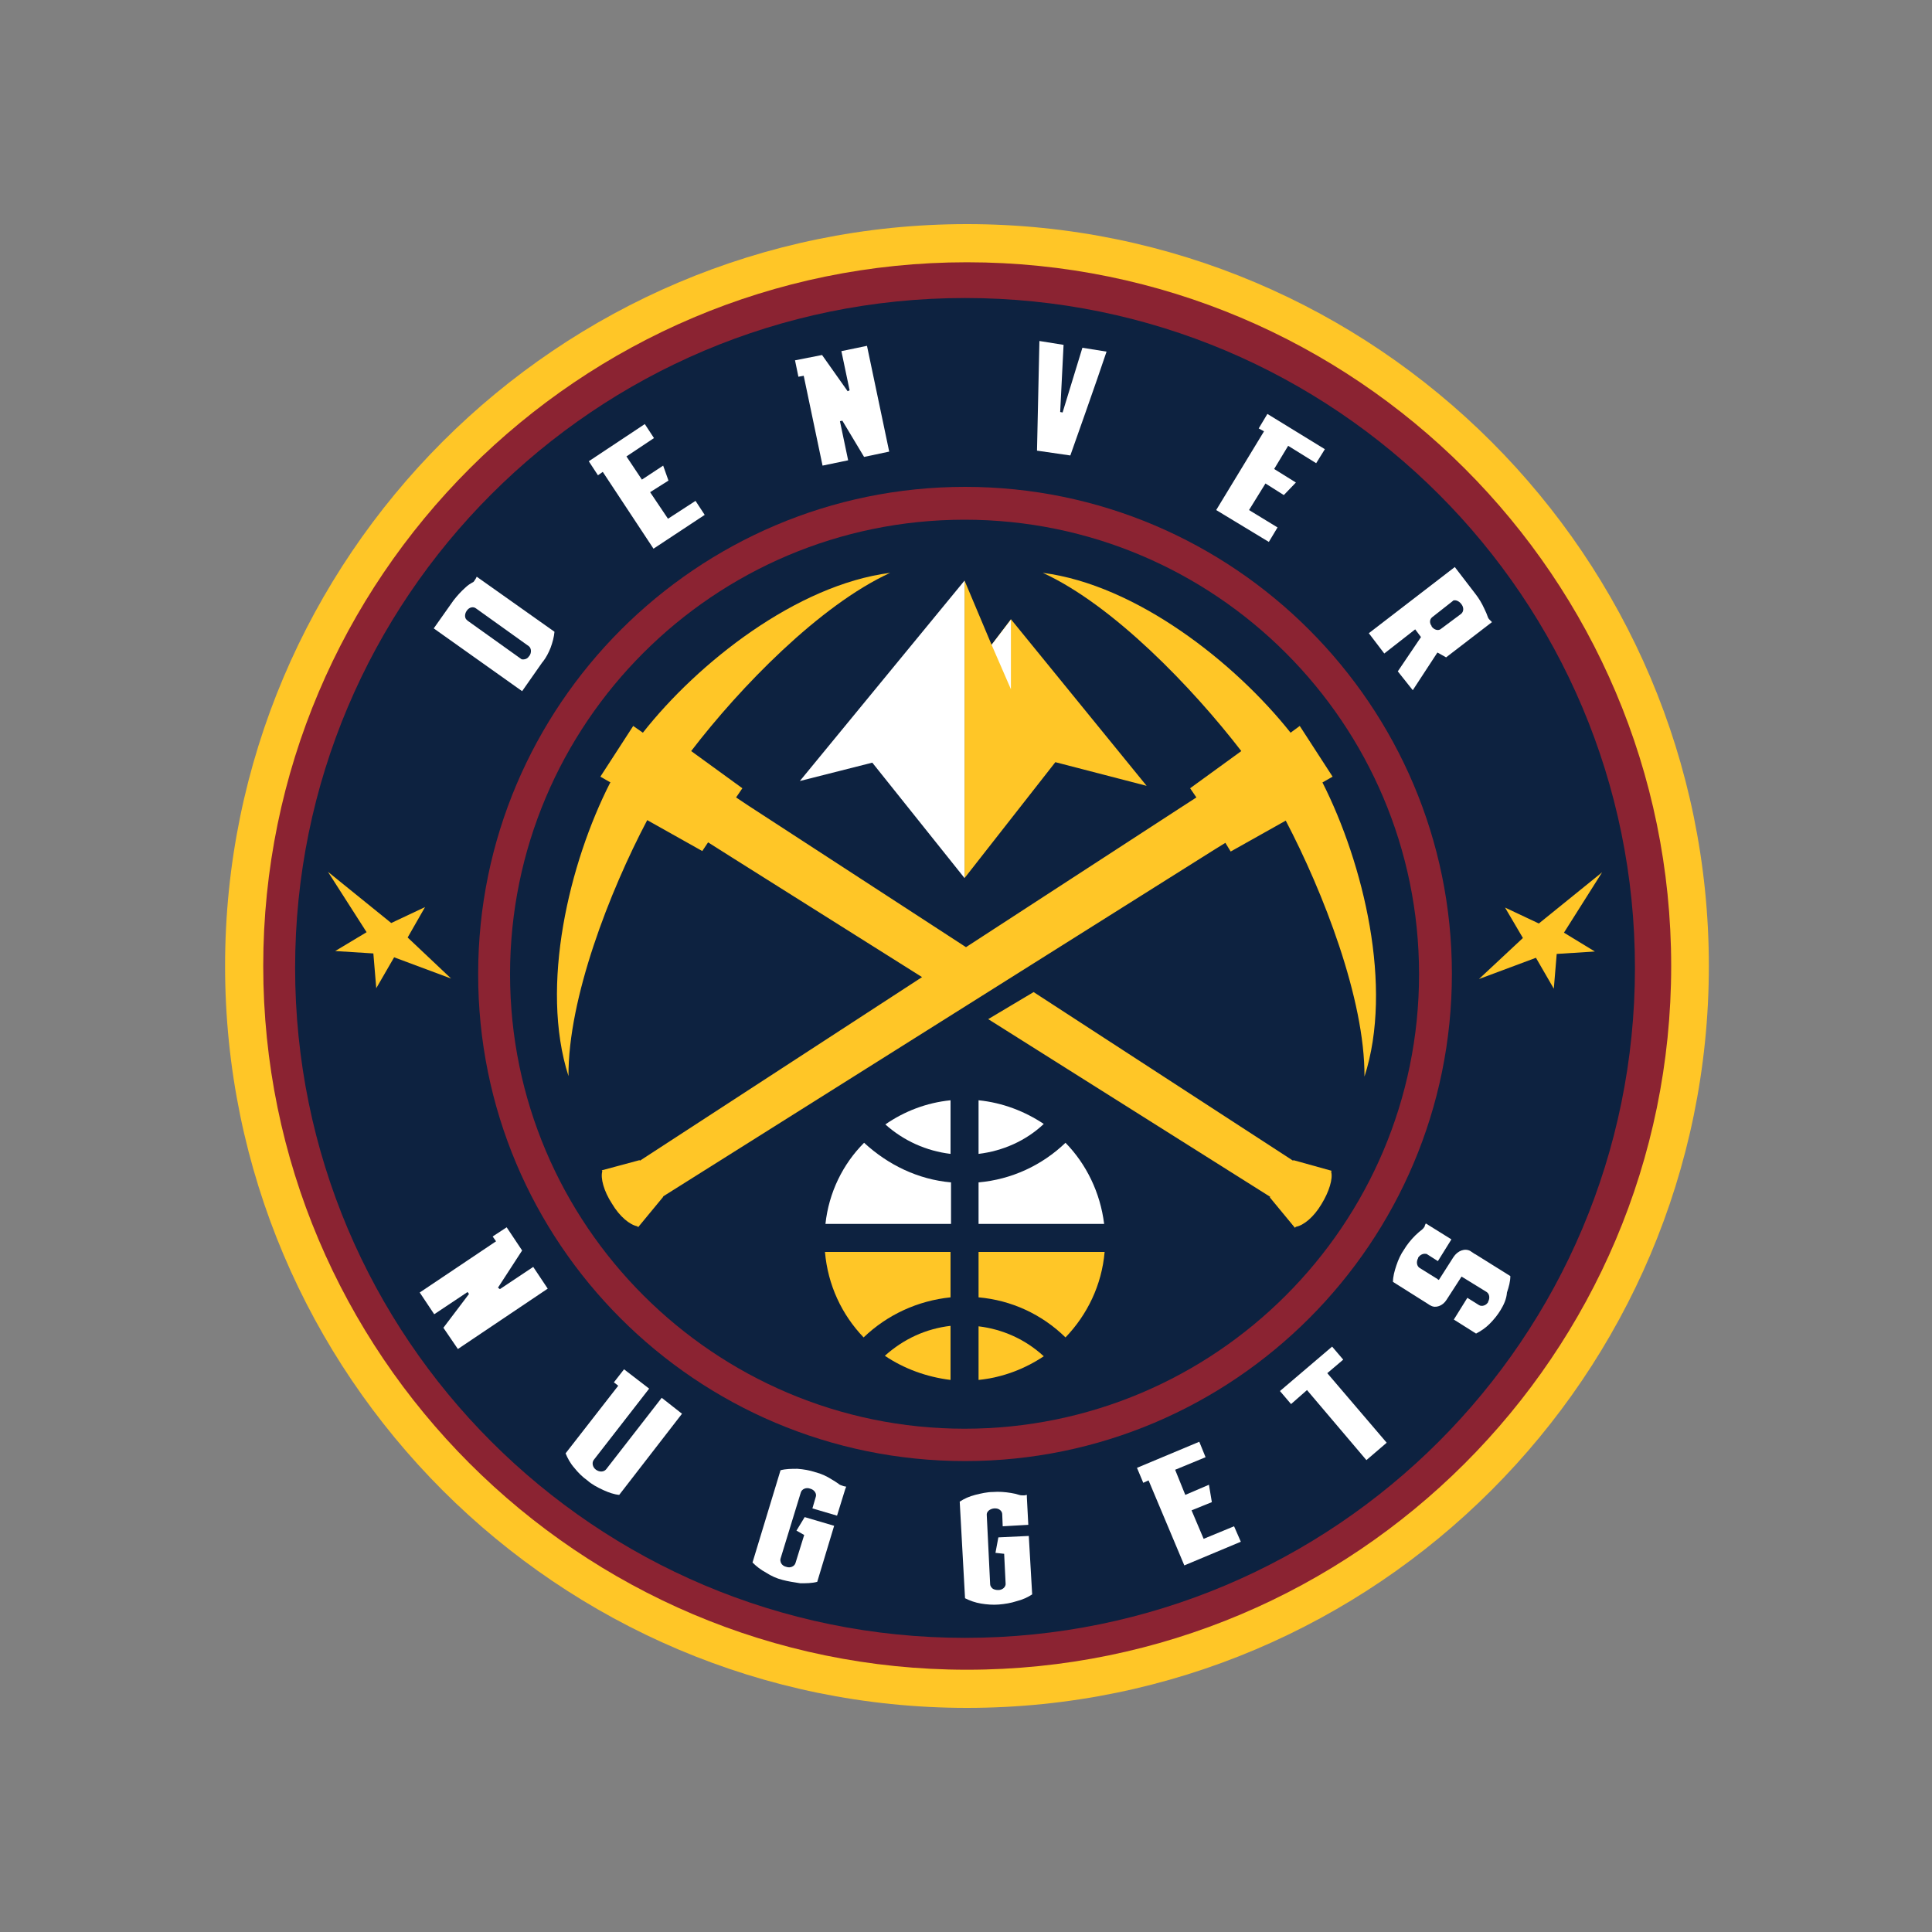
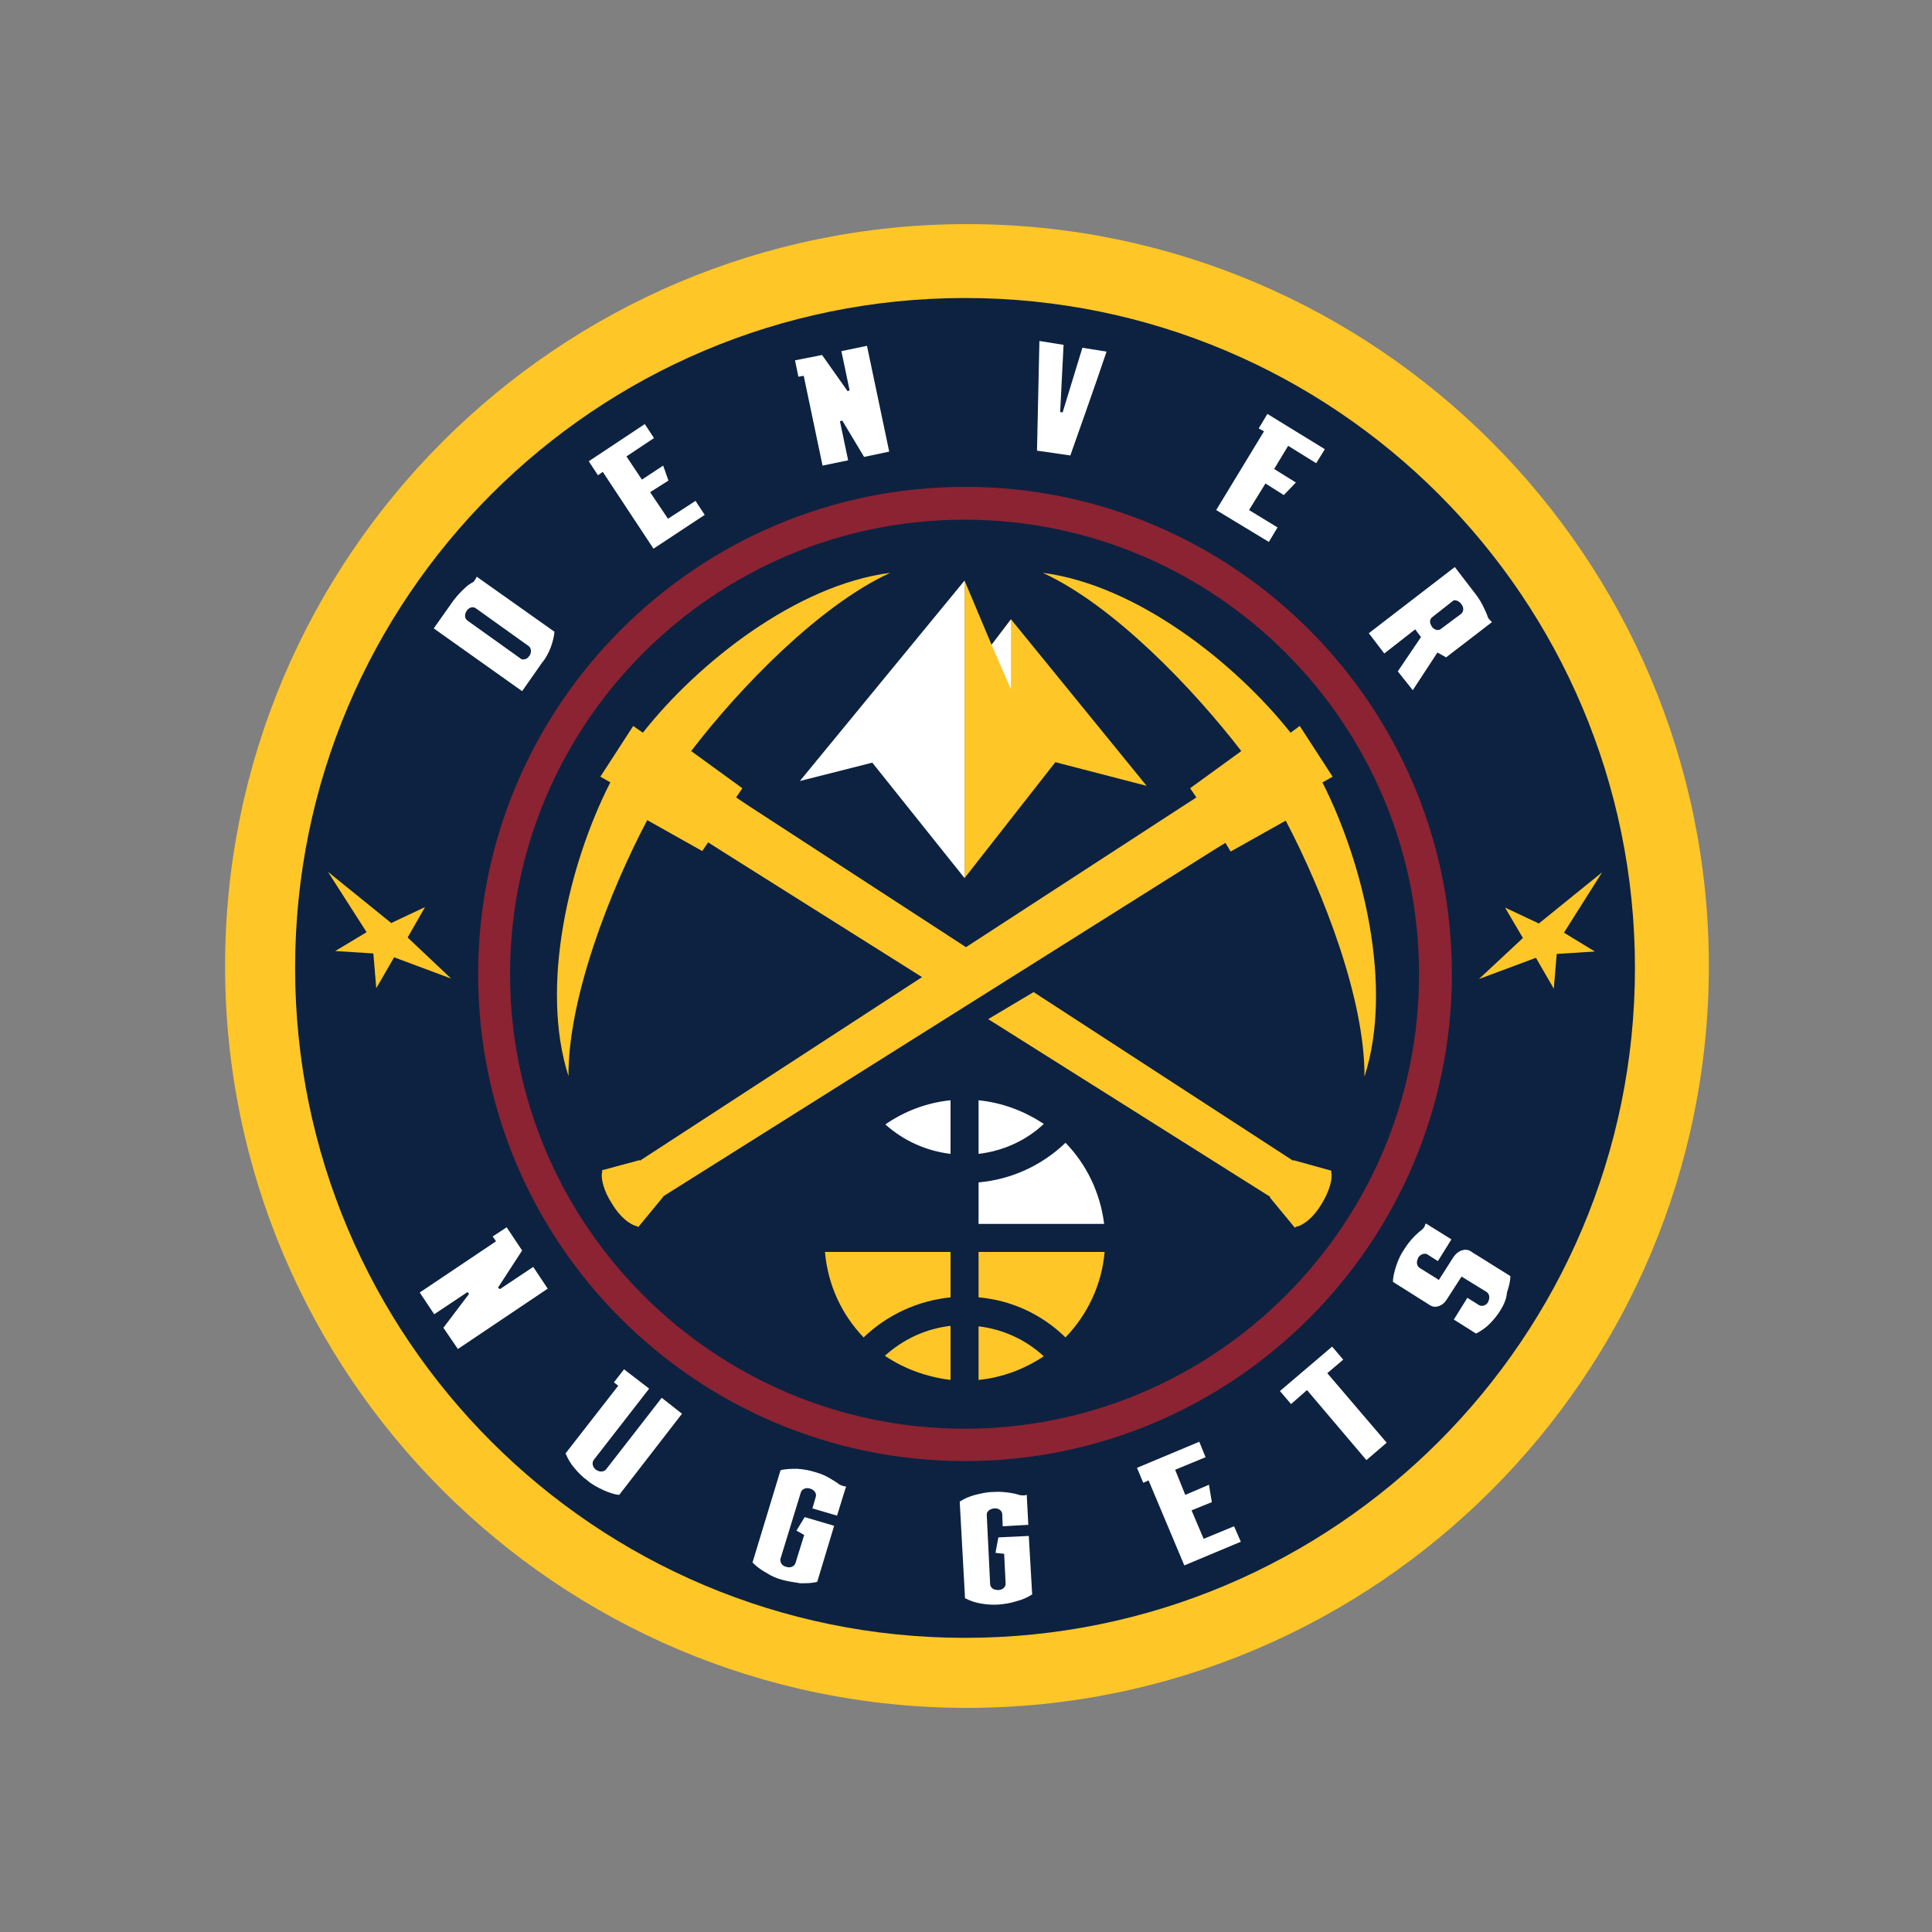
<svg xmlns="http://www.w3.org/2000/svg" version="1.1" id="Layer_1" x="0px" y="0px" viewBox="0 0 400 400" style="enable-background:new 0 0 400 400;" xml:space="preserve">
  <rect x="0" y="0" width="400" height="400" fill="#808080" stroke="none" />
  <style type="text/css">
	.st0{fill:#FFC627;}
	.st1{fill:#8B2332;}
	.st2{fill:#0D2240;}
	.st3{fill:#FFFFFF;}
</style>
  <g>
    <path class="st0" d="M200.2,353.6c-84.7,0-153.6-68.9-153.6-153.6S115.5,46.4,200.2,46.4S353.8,115.3,353.8,200   S284.9,353.6,200.2,353.6" />
-     <path class="st1" d="M200.2,54.3C280.6,54.3,346,119.6,346,200s-65.4,145.7-145.8,145.7S54.5,280.3,54.5,200   C54.5,119.6,119.9,54.3,200.2,54.3" />
    <path class="st2" d="M338.5,200.4c0,76.6-62.1,138.7-138.7,138.7S61.1,277,61.1,200.4S123.2,61.7,199.8,61.7   C276.4,61.7,338.5,123.8,338.5,200.4" />
    <path class="st1" d="M199.8,302.5c55.6,0,100.8-45.2,100.8-100.9c0-55.5-45.2-100.8-100.8-100.8S99,146.1,99,201.6   C98.9,257.3,144.1,302.5,199.8,302.5" />
    <path class="st2" d="M105.6,201.7c0-51.9,42.2-94.1,94.1-94.1s94.1,42.2,94.1,94.1s-42.2,94.1-94.1,94.1   C147.9,295.8,105.6,253.6,105.6,201.7" />
    <path class="st0" d="M282.5,222.9c0.1-16.1-8.6-38.3-16.3-53l-11.4,6.4l-1.1-1.8l0,0l0,0l-2.9,1.8l-113.5,71.4v0.1l-5.2,6.3   l-0.1-0.2c-1.6-0.3-3.7-2-5.3-4.7c-1.7-2.6-2.4-5.3-2-6.7l-0.1-0.2l7.8-2.1l0.1,0.1l58.4-38l-39.4-24.8l0,0l-4.9-3.1l0,0l0,0   l-1.2,1.8l-11.4-6.4c-7.8,14.8-16.4,36.9-16.3,53c-6-18.7,0.2-44.2,8.6-60.7l0.1-0.1l-2.1-1.2l6.8-10.5l2,1.4   c11.4-14.5,31.8-30.6,51.2-33.1c-14.6,6.7-31.1,23.7-41.2,36.9l10.6,7.7l-1.3,1.9l0,0l0,0l2.7,1.8l44.9,29.2l44.3-28.8l3.4-2.2l0,0   l0,0l-1.3-1.9l10.6-7.7c-10.1-13.1-26.5-30.2-41.1-36.9c19.4,2.5,39.8,18.6,51.3,33.1l1.9-1.4l6.8,10.5l-2.1,1.2   C282.3,178.8,288.5,204.3,282.5,222.9 M267.8,240.2l-0.1,0.1L214,205.4l-9.4,5.6l58.4,36.8l-0.1,0.1l5.2,6.3l0.2-0.2   c1.6-0.3,3.7-2,5.3-4.7c1.6-2.6,2.4-5.3,2-6.7l0.1-0.2L267.8,240.2z" />
    <polygon class="st0" points="209.3,128.2 205.3,133.5 199.7,120.2 199.7,181.8 218.5,157.8 237.4,162.7  " />
    <polygon class="st3" points="209.3,142.7 209.3,128.3 205.3,133.5  " />
    <polygon class="st3" points="199.7,120.2 165.6,161.7 180.6,157.9 199.7,181.8  " />
    <path class="st0" d="M178.8,276.9c4.9-4.7,11.2-7.6,18-8.3v-9.4h-26C171.4,266.1,174.3,272.2,178.8,276.9" />
    <path class="st0" d="M196.8,285.7v-11.2c-5.1,0.6-9.7,2.7-13.6,6.2C187.2,283.4,191.9,285.1,196.8,285.7" />
    <path class="st3" d="M202.6,227.8v11.1c5-0.6,9.8-2.7,13.5-6.2C212.2,230.1,207.6,228.3,202.6,227.8" />
    <path class="st3" d="M220.6,236.6c-4.9,4.7-11.2,7.6-18,8.2v8.6h26C227.8,246.9,224.9,241,220.6,236.6" />
    <path class="st3" d="M196.8,238.9v-11.1c-5,0.5-9.6,2.3-13.5,5C187.1,236.2,191.8,238.3,196.8,238.9" />
    <path class="st0" d="M202.6,259.2v9.4c6.8,0.6,13.1,3.5,18,8.3c4.5-4.7,7.5-10.8,8.1-17.7L202.6,259.2L202.6,259.2z" />
-     <path class="st3" d="M170.9,253.4h26v-8.6c-6.8-0.6-13-3.6-18-8.2C174.5,241,171.6,246.9,170.9,253.4" />
    <path class="st0" d="M202.6,285.7c5-0.5,9.6-2.3,13.5-4.9c-3.8-3.5-8.5-5.6-13.5-6.2V285.7z" />
    <polygon class="st0" points="311.6,187.9 315.3,194.2 306.2,202.7 318,198.3 321.7,204.7 322.3,197.5 330.2,197 323.8,193.1    331.7,180.6 318.6,191.2  " />
    <polygon class="st0" points="88,187.8 84.4,194.1 93.4,202.6 81.6,198.2 77.9,204.6 77.3,197.4 69.4,196.9 75.9,193 67.9,180.5    81,191.1  " />
    <path class="st3" d="M108.1,143.1l-18.3-13l4.1-5.8c0.7-0.9,1.5-1.8,2.4-2.6c0.5-0.5,1.1-0.9,1.7-1.2c0.1-0.1,0.2-0.2,0.3-0.4   c0.1-0.1,0.1-0.2,0.2-0.3l0.2-0.4l16.1,11.4c-0.1,1.1-0.4,2.2-0.8,3.3c-0.4,1-0.9,2-1.6,2.9l-0.1,0.1L108.1,143.1z M96.6,126.5   c-0.4,0.6-0.4,1.3-0.1,1.7c0.1,0.1,0.2,0.2,0.3,0.3l11.2,8l0,0c0.6,0.1,1.2-0.1,1.5-0.6l0.1-0.1c0.5-0.7,0.4-1.6-0.1-2L98.6,126   C98,125.5,97.1,125.7,96.6,126.5L96.6,126.5z" />
    <polygon class="st3" points="135.3,113.6 124.8,97.7 123.8,98.4 121.9,95.5 133.5,87.8 135.4,90.7 129.7,94.5 132.9,99.3    137.3,96.4 138.4,99.5 134.6,101.9 138.3,107.4 144,103.7 145.9,106.6  " />
    <polygon class="st3" points="178.9,94.6 174.4,87.1 173.9,87.2 175.6,95.3 170.3,96.4 166.4,77.8 165.3,78 164.6,74.6 170.2,73.5    175.5,81 175.9,80.8 174.2,72.7 179.5,71.6 184.1,93.5  " />
    <path class="st3" d="M214.7,93.3l0.5-22.7l5,0.8l-0.7,13.9l0.5,0.1l4.1-13.4l5,0.8c-2,6-6.9,19.8-7.5,21.5L214.7,93.3z" />
    <path class="st3" d="M294.2,131.9l-1.2-1.6l-6.4,5l-3.2-4.2l17.8-13.7l4.3,5.6c0.7,0.9,1.3,1.9,1.8,3c0.3,0.6,0.6,1.3,0.8,1.9   c0.1,0.2,0.2,0.3,0.3,0.4c0.1,0.1,0.1,0.1,0.2,0.2l0.3,0.3l-9.5,7.3c-0.5-0.3-1.1-0.6-1.6-0.9l-0.2-0.1l-5.1,7.8l-3.1-3.9   L294.2,131.9z M302.5,125c-0.4-0.5-1-0.8-1.5-0.7c-0.1,0-0.2,0.1-0.3,0.2l-4.2,3.3c-0.6,0.5-0.5,1.3-0.1,1.8v0.1   c0.5,0.7,1.3,0.9,1.8,0.6l4.3-3.2C303.1,126.6,303.1,125.7,302.5,125L302.5,125z" />
    <polygon class="st3" points="251.8,105.6 261.7,89.3 260.6,88.7 262.4,85.7 274.3,93 272.5,95.9 266.7,92.3 263.8,97.1 268.3,99.9    265.8,102.5 262,100.1 258.6,105.6 264.5,109.2 262.7,112.2  " />
    <path class="st3" d="M162,327.1c-1.2-0.3-2.3-0.8-3.4-1.5c-1.1-0.6-2-1.3-2.8-2.1l5.8-19.1c1.1-0.3,2.3-0.3,3.5-0.3   c1.3,0.1,2.5,0.3,3.7,0.7c1.2,0.3,2.3,0.8,3.4,1.5c0.5,0.3,1,0.6,1.4,0.9c0.2,0.2,0.5,0.3,0.8,0.4c0.1,0,0.2,0.1,0.3,0.1l0.5,0.1   l-0.2,0.5l-1.7,5.5l-5.1-1.5l0.7-2.4c0.2-0.6-0.2-1.3-0.9-1.6c-0.1,0-0.2-0.1-0.3-0.1c-0.8-0.3-1.7,0.1-1.9,0.8l-4.2,13.7   c-0.1,0.3,0,0.6,0.1,0.9c0.2,0.4,0.6,0.7,1.1,0.8c0.8,0.3,1.7-0.1,1.9-0.8l1.8-5.8l-1.6-0.9l1.7-2.8l6.1,1.8l-3.5,11.6   c-1.1,0.3-2.3,0.3-3.5,0.3C164.4,327.6,163.1,327.4,162,327.1" />
    <path class="st3" d="M206.8,332.2c-1.2,0.1-2.5,0-3.7-0.2s-2.3-0.6-3.3-1.1l-1.1-20c0.9-0.6,2-1.1,3.2-1.4s2.5-0.6,3.7-0.6   c1.2-0.1,2.5,0,3.7,0.2c0.6,0.1,1.1,0.2,1.7,0.4c0.3,0.1,0.6,0.1,0.8,0.1c0.1,0,0.2,0,0.3,0l0.5-0.1v0.5l0.3,5.7l-5.3,0.3l-0.1-2.5   c0-0.6-0.6-1.2-1.4-1.2c-0.1,0-0.2,0-0.3,0c-0.9,0.1-1.6,0.7-1.5,1.4L205,328c0,0.3,0.2,0.6,0.4,0.8c0.3,0.3,0.8,0.4,1.3,0.4   c0.9,0,1.6-0.7,1.5-1.4l-0.3-6.1l-1.8-0.2l0.6-3.2l6.3-0.3l0.7,12.1c-0.9,0.6-2,1.1-3.2,1.4C209.3,331.9,208,332.1,206.8,332.2" />
    <path class="st3" d="M121.6,306.5c-1-0.7-1.9-1.6-2.7-2.6c-0.8-0.9-1.4-2-1.8-3l10.9-14l-0.9-0.7l2.1-2.7l5.2,4l-11.5,14.8   c-0.4,0.6-0.2,1.5,0.5,2s1.6,0.5,2.1-0.1l11.5-14.8l4.2,3.3l-13,16.8c-1.1-0.1-2.2-0.5-3.3-1C123.6,307.9,122.5,307.3,121.6,306.5" />
    <polygon class="st3" points="282.9,302.3 270.6,287.8 267.3,290.7 265,288 275.8,278.8 278.1,281.5 274.8,284.3 287.1,298.7  " />
    <path class="st3" d="M310.7,271.2c-0.6,1-1.4,2-2.3,2.9c-0.8,0.8-1.8,1.5-2.8,2l-4.6-2.9l2.8-4.5l2.4,1.5c0.3,0.2,0.7,0.2,1,0.1   c0.4-0.1,0.7-0.4,0.9-0.7v-0.1c0.4-0.7,0.3-1.6-0.3-2l-5.2-3.2l-3.1,4.8c-0.8,1.3-2.3,1.8-3.3,1.2c-0.2-0.1-0.4-0.2-0.5-0.3   l-7.3-4.6c0-1.1,0.3-2.2,0.7-3.4c0.4-1.2,0.9-2.3,1.6-3.3c0.6-1,1.4-2,2.3-2.9c0.5-0.5,1-0.9,1.5-1.3c0.2-0.2,0.3-0.3,0.4-0.5   c0.1-0.1,0.1-0.2,0.1-0.3l0.2-0.4l5.3,3.3l-2.8,4.5l-2.2-1.4c-0.1-0.1-0.2-0.1-0.3-0.1c-0.6-0.1-1.2,0.2-1.6,0.8v0.1   c-0.4,0.7-0.3,1.6,0.3,2l3.7,2.3l0.1,0.1l0.2,0.1l3-4.7c0.9-1.4,2.4-1.9,3.5-1.3l0.9,0.6l0.2,0.1l7.2,4.5c0,1.1-0.3,2.2-0.7,3.4   C311.9,269,311.3,270.2,310.7,271.2" />
    <polygon class="st3" points="237.8,306.5 236.7,307 235.4,303.9 248.3,298.5 249.6,301.7 243.3,304.3 245.4,309.5 250.3,307.4    250.9,311 246.7,312.7 249.2,318.6 255.5,316 256.9,319.2 245.2,324.1  " />
    <polygon class="st3" points="91.8,274.9 97.1,267.9 96.8,267.5 89.9,272.1 86.9,267.6 102.7,257 102,256 104.9,254.1 108.1,258.9    103.1,266.6 103.5,266.9 110.4,262.3 113.4,266.8 94.8,279.3  " />
  </g>
</svg>